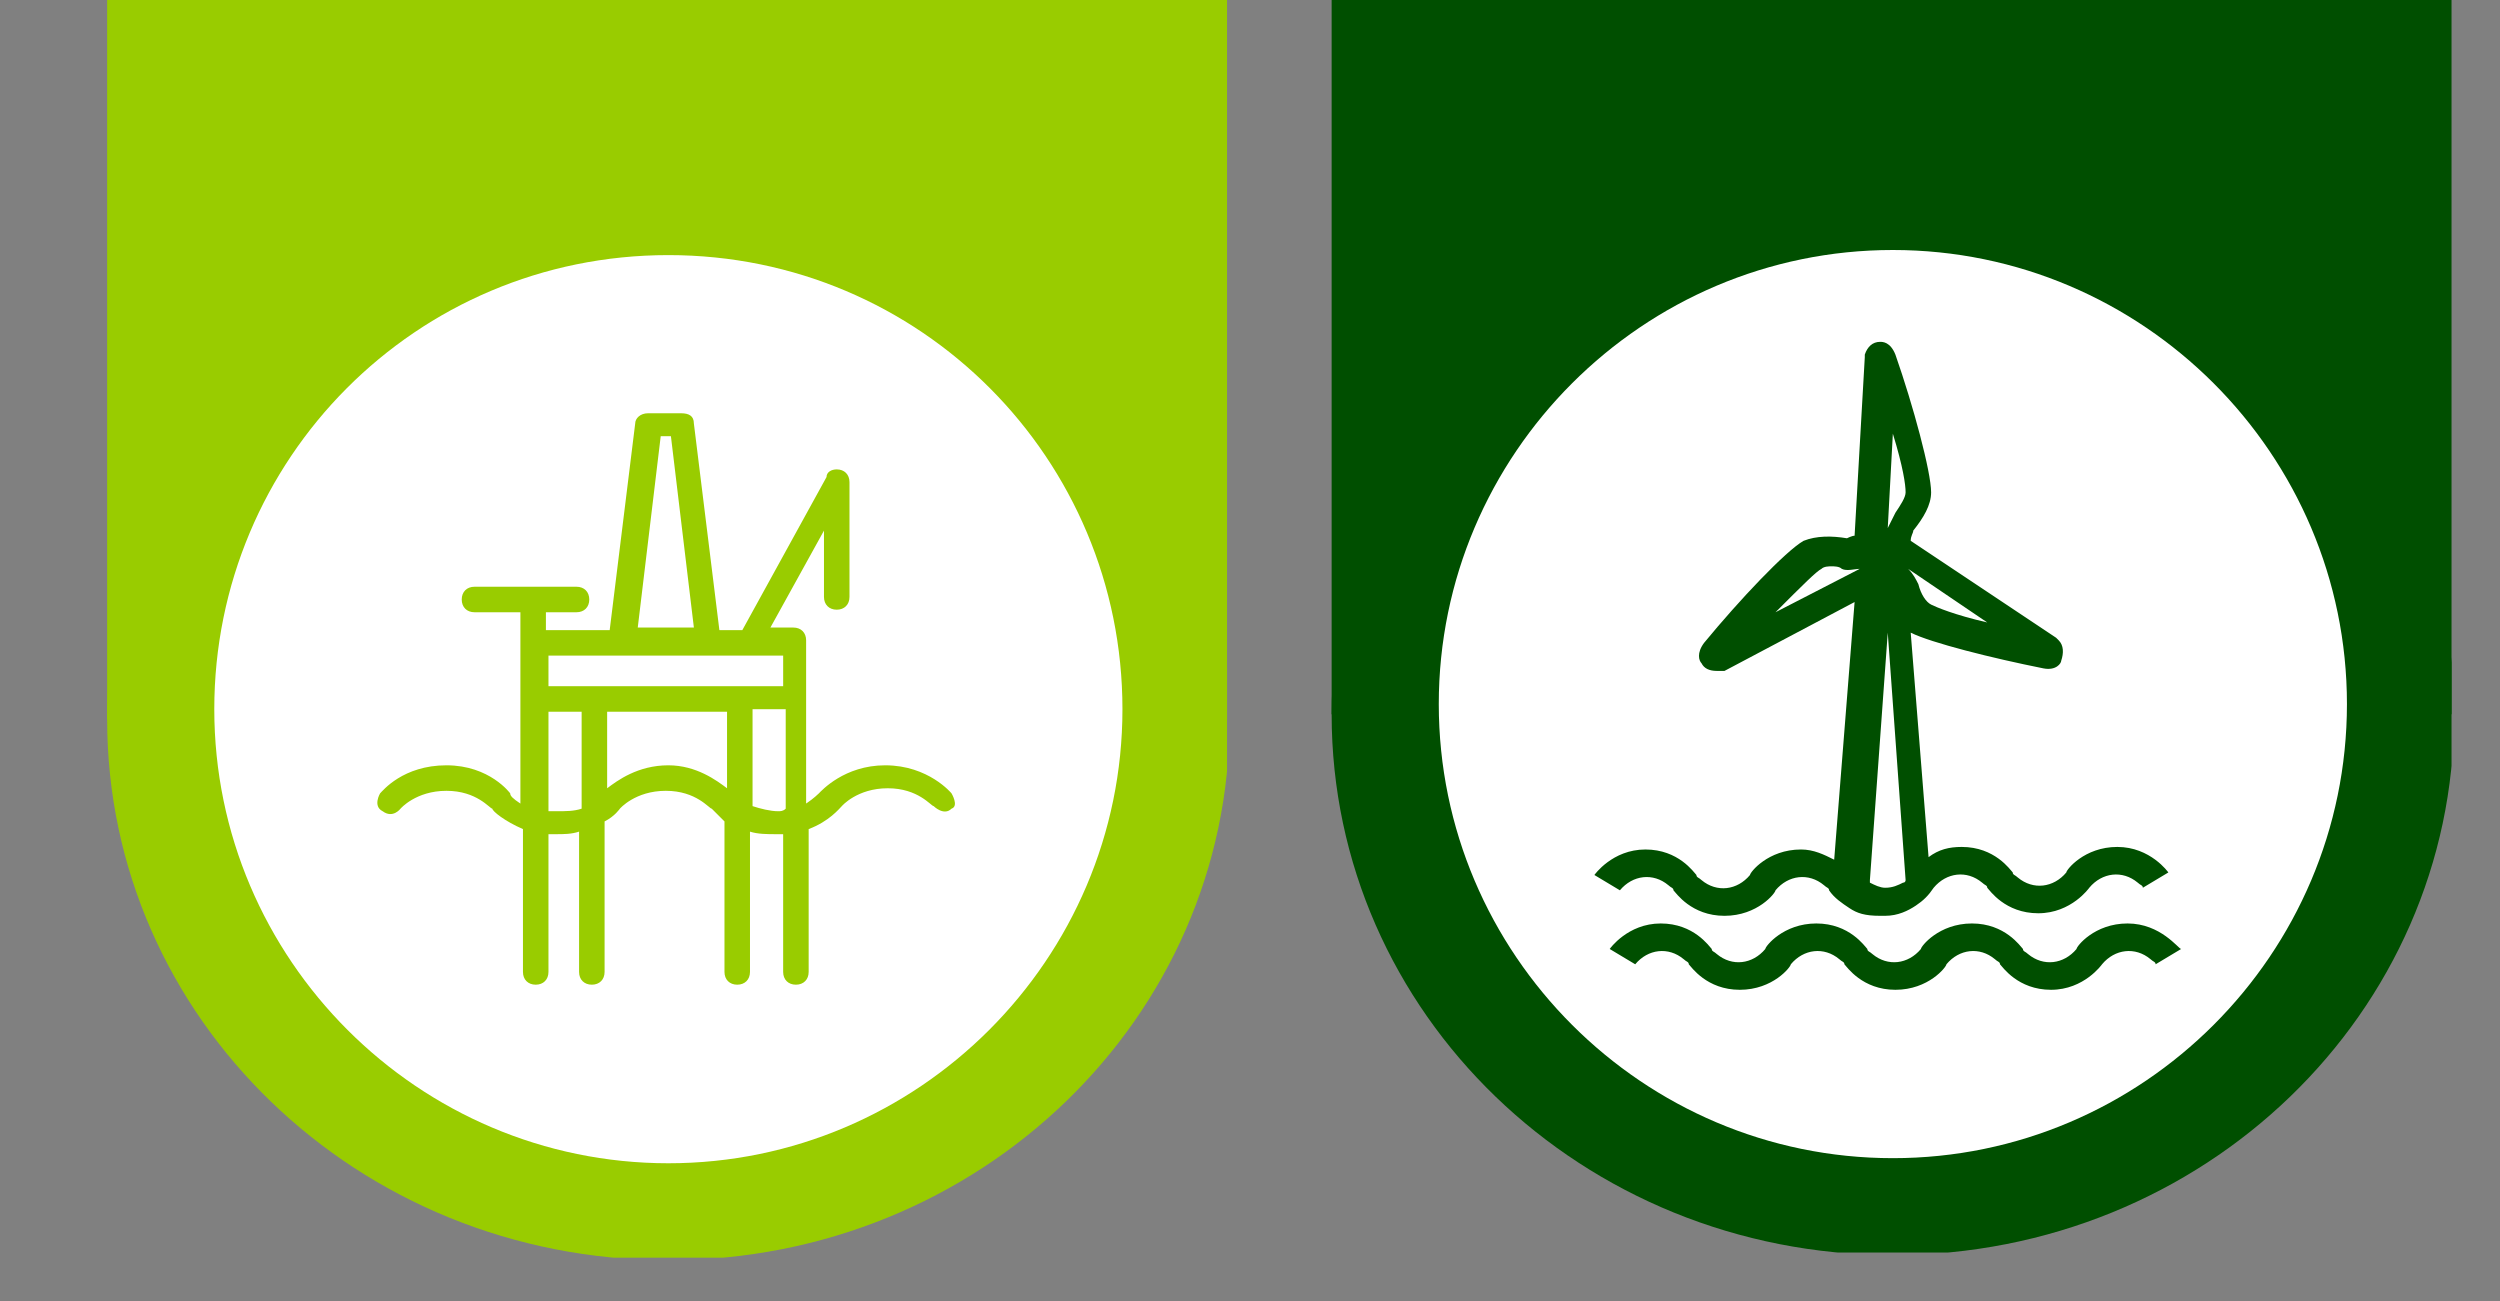
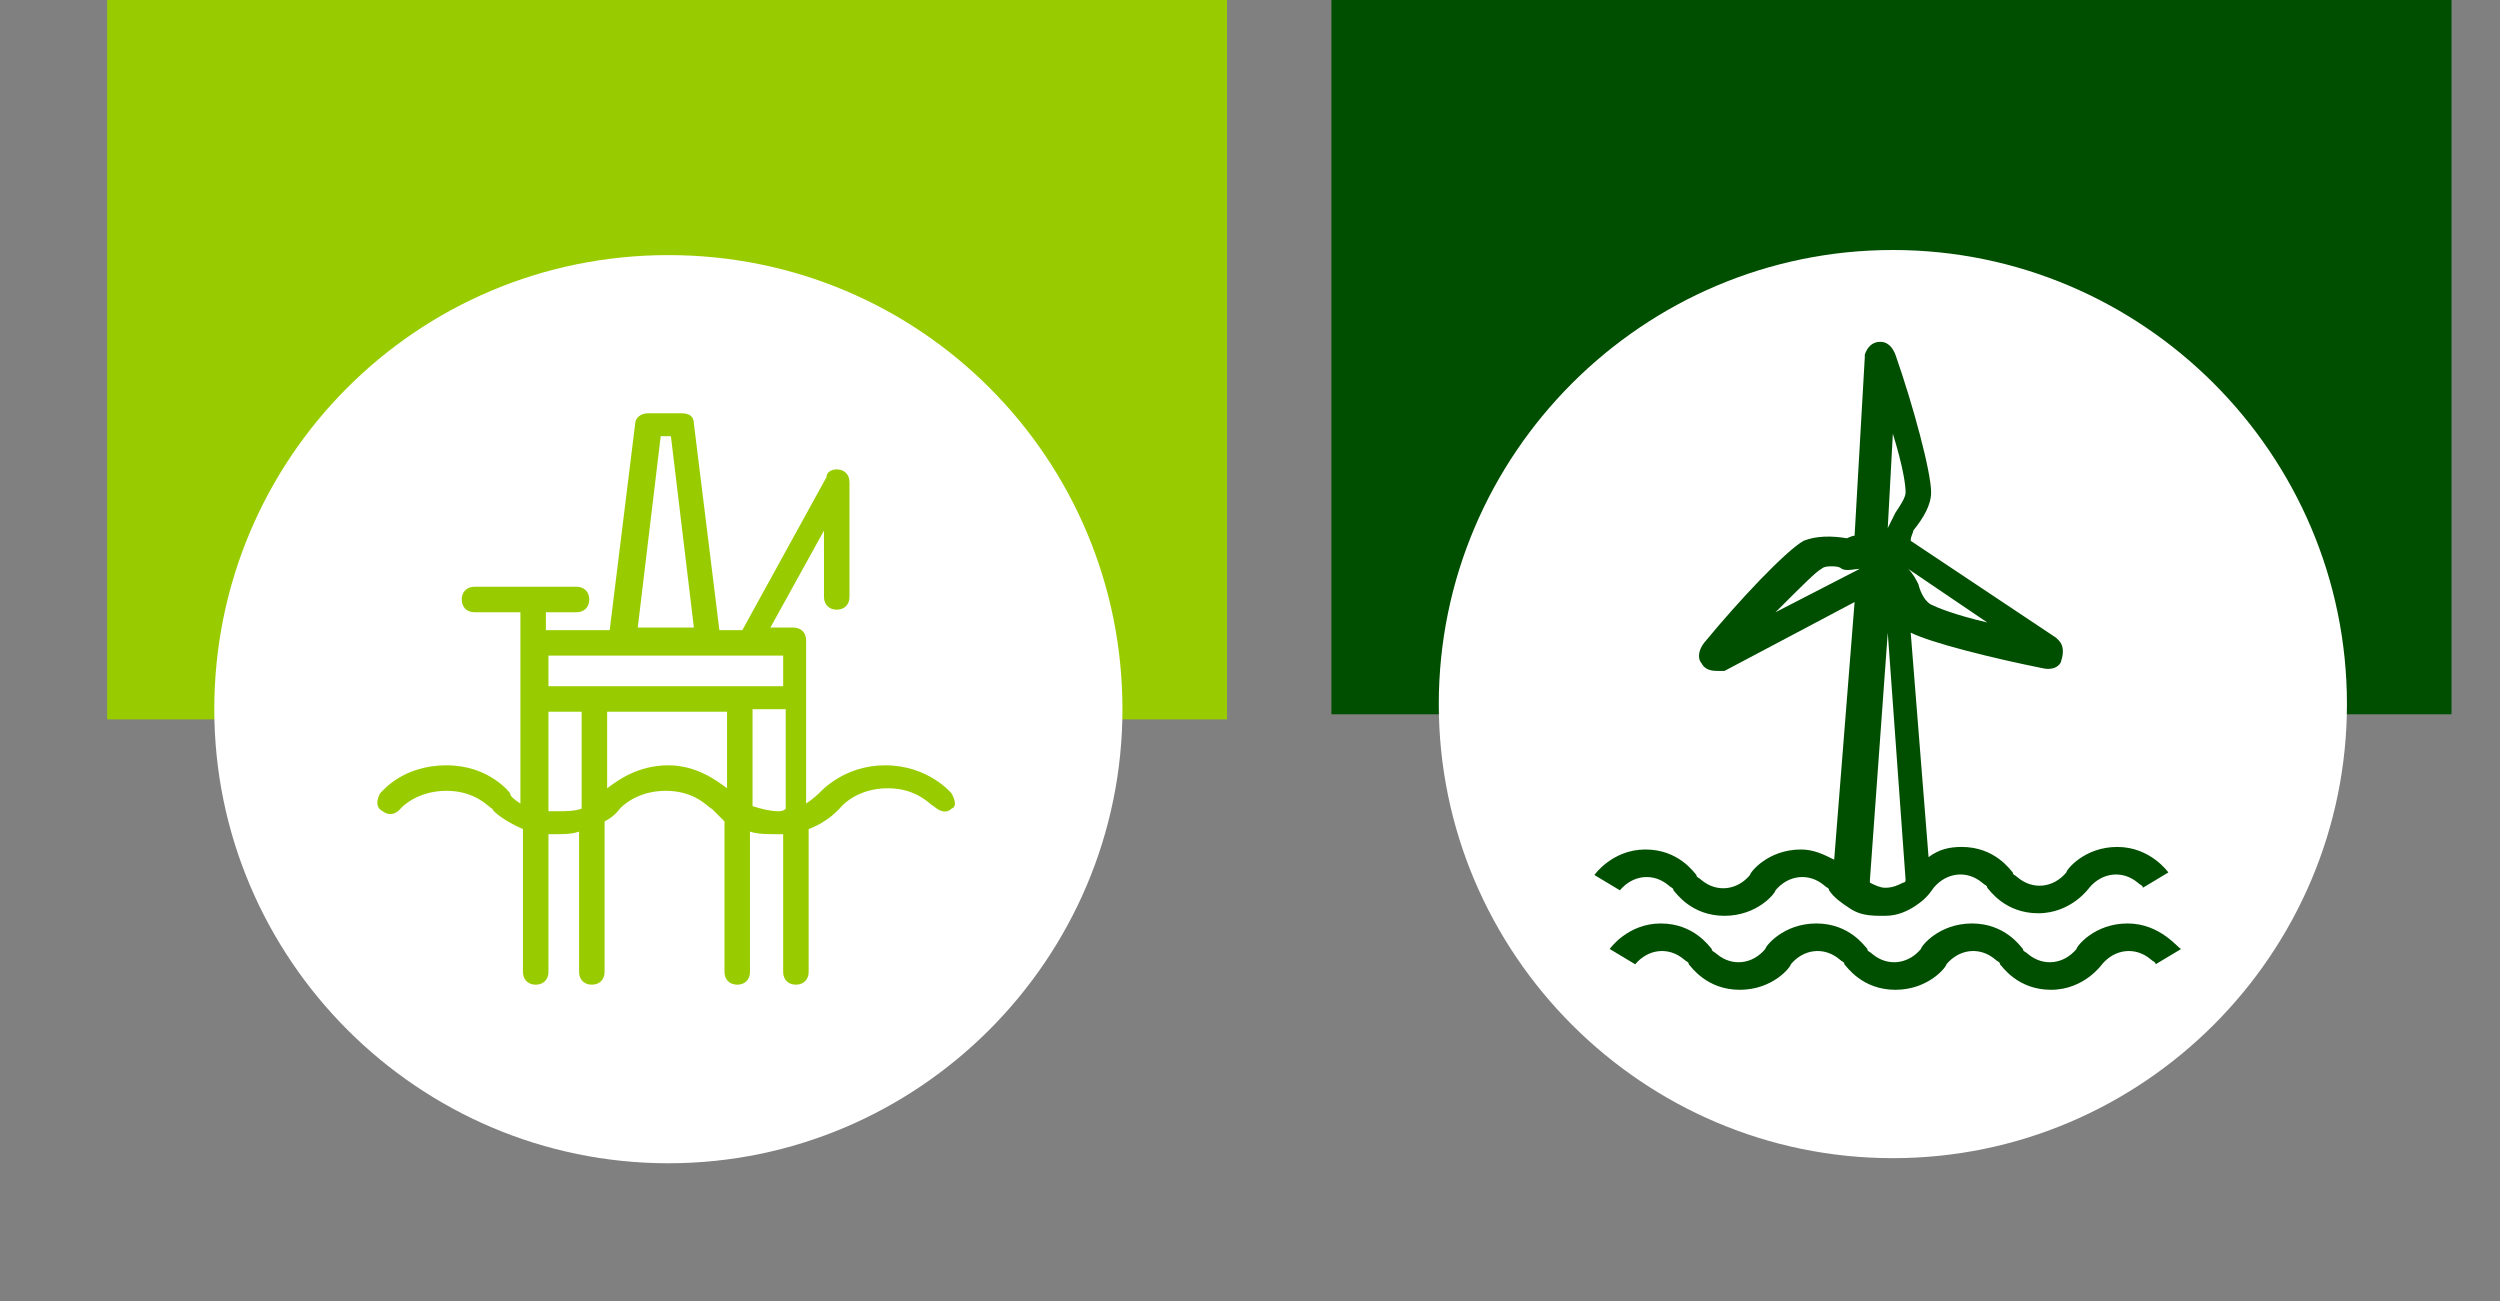
<svg xmlns="http://www.w3.org/2000/svg" xmlns:xlink="http://www.w3.org/1999/xlink" version="1.1" id="Layer_1" x="0px" y="0px" width="98px" height="51px" viewBox="0 0 98 51" enable-background="new 0 0 98 51" xml:space="preserve">
  <rect x="0" y="0" width="98" height="51" fill="#808080" stroke="none" />
  <g>
    <defs>
-       <rect id="SVGID_1_" x="4.2" y="-0.3" width="43.9" height="49.6" />
-     </defs>
+       </defs>
    <clipPath id="SVGID_00000147215863281374182610000000502801432952444573_">
      <use xlink:href="#SVGID_1_" overflow="visible" />
    </clipPath>
    <path clip-path="url(#SVGID_00000147215863281374182610000000502801432952444573_)" fill="#99CC00" d="M4.2,28.2   c0,11.7,9.8,21.2,22,21.2s22-9.5,22-21.2S38.3,7,26.2,7S4.2,16.5,4.2,28.2" />
  </g>
  <rect x="4.2" y="-0.3" fill="#99CC00" width="43.9" height="28.5" />
  <g>
    <defs>
      <rect id="SVGID_00000150796674128219611600000001096469260020245428_" x="8.4" y="10" width="35.6" height="35.6" />
    </defs>
    <clipPath id="SVGID_00000160189107344561846140000014773029023290927000_">
      <use xlink:href="#SVGID_00000150796674128219611600000001096469260020245428_" overflow="visible" />
    </clipPath>
    <path clip-path="url(#SVGID_00000160189107344561846140000014773029023290927000_)" fill="#FFFFFF" d="M8.4,27.8   c0,9.8,8,17.8,17.8,17.8S44,37.6,44,27.8S36.1,10,26.2,10S8.4,18,8.4,27.8" />
  </g>
  <g>
    <defs>
      <rect id="SVGID_00000160894449270428501490000010875373275913392831_" x="4.2" y="-0.3" width="43.9" height="49.6" />
    </defs>
    <clipPath id="SVGID_00000015339371350433440350000000398262965218324138_">
      <use xlink:href="#SVGID_00000160894449270428501490000010875373275913392831_" overflow="visible" />
    </clipPath>
    <path clip-path="url(#SVGID_00000015339371350433440350000000398262965218324138_)" fill="#99CC00" d="M37.3,31.1   c0,0-0.9-1.1-2.6-1.1c-1.6,0-2.5,1-2.6,1.1c0,0-0.2,0.2-0.5,0.4v-6.4c0-0.3-0.2-0.5-0.5-0.5h-0.9l2.1-3.8v2.6   c0,0.3,0.2,0.5,0.5,0.5c0.3,0,0.5-0.2,0.5-0.5v-4.5c0-0.3-0.2-0.5-0.5-0.5c-0.2,0-0.4,0.1-0.4,0.3l-3.3,6h-0.9l-1-8.1   c0-0.3-0.2-0.4-0.5-0.4h-1.3c-0.3,0-0.5,0.2-0.5,0.4l-1,8.1h-2.5v-0.7h1.2c0.3,0,0.5-0.2,0.5-0.5c0-0.3-0.2-0.5-0.5-0.5h0h-4   c-0.3,0-0.5,0.2-0.5,0.5c0,0.3,0.2,0.5,0.5,0.5h1.8v1.2v0v0v6.3c-0.3-0.2-0.4-0.3-0.4-0.4C20,31.1,19.2,30,17.5,30   c-1.7,0-2.5,1-2.6,1.1c0,0-0.3,0.5,0.1,0.7c0.4,0.3,0.7-0.1,0.7-0.1l0,0c0,0,0.6-0.7,1.8-0.7c1.2,0,1.7,0.7,1.8,0.7   c0,0.1,0.5,0.5,1.2,0.8v5.6c0,0.3,0.2,0.5,0.5,0.5c0.3,0,0.5-0.2,0.5-0.5v-5.4c0.1,0,0.2,0,0.3,0c0.3,0,0.6,0,0.9-0.1v5.5   c0,0.3,0.2,0.5,0.5,0.5c0.3,0,0.5-0.2,0.5-0.5v-5.9c0.4-0.2,0.6-0.5,0.6-0.5c0,0,0.6-0.7,1.8-0.7c1.2,0,1.7,0.7,1.8,0.7   c0,0,0.2,0.2,0.5,0.5v5.9c0,0.3,0.2,0.5,0.5,0.5c0.3,0,0.5-0.2,0.5-0.5v-5.5c0.3,0.1,0.7,0.1,1,0.1c0.1,0,0.2,0,0.3,0v5.4   c0,0.3,0.2,0.5,0.5,0.5c0.3,0,0.5-0.2,0.5-0.5v-5.6c0.8-0.3,1.2-0.8,1.3-0.9c0,0,0.6-0.7,1.8-0.7c1.2,0,1.7,0.7,1.8,0.7l0,0   c0,0,0.4,0.4,0.7,0.1C37.6,31.6,37.3,31.1,37.3,31.1 M30.7,26.9h-9.2v-1.2h9.2V26.9z M25.9,17.1h0.4l0.9,7.5H25L25.9,17.1z    M21.8,31.8c-0.1,0-0.2,0-0.3,0v-3.9h1.3v3.8C22.5,31.8,22.2,31.8,21.8,31.8 M26.2,30c-1.2,0-2,0.6-2.4,0.9v-3h4.7v3   C28.1,30.6,27.3,30,26.2,30 M30.5,31.8c-0.3,0-0.7-0.1-1-0.2v-3.8h1.3v3.9C30.7,31.8,30.6,31.8,30.5,31.8" />
  </g>
  <g>
    <defs>
      <rect id="SVGID_00000031190741255629340150000015818798227471462284_" x="52.2" y="-0.5" width="43.9" height="49.6" />
    </defs>
    <clipPath id="SVGID_00000001640972362763645810000014987240996024387761_">
      <use xlink:href="#SVGID_00000031190741255629340150000015818798227471462284_" overflow="visible" />
    </clipPath>
-     <path clip-path="url(#SVGID_00000001640972362763645810000014987240996024387761_)" fill="#004F00" d="M52.2,28   c0,11.7,9.8,21.2,22,21.2s22-9.5,22-21.2s-9.8-21.2-22-21.2S52.2,16.3,52.2,28" />
+     <path clip-path="url(#SVGID_00000001640972362763645810000014987240996024387761_)" fill="#004F00" d="M52.2,28   s22-9.5,22-21.2s-9.8-21.2-22-21.2S52.2,16.3,52.2,28" />
  </g>
  <rect x="52.2" y="-0.5" fill="#004F00" width="43.9" height="28.5" />
  <g>
    <defs>
      <rect id="SVGID_00000144328824016040002810000017012635308446081715_" x="56.4" y="9.8" width="35.6" height="35.6" />
    </defs>
    <clipPath id="SVGID_00000046308526262215936710000011242241452456132736_">
      <use xlink:href="#SVGID_00000144328824016040002810000017012635308446081715_" overflow="visible" />
    </clipPath>
    <path clip-path="url(#SVGID_00000046308526262215936710000011242241452456132736_)" fill="#FFFFFF" d="M56.4,27.6   c0,9.8,8,17.8,17.8,17.8c9.8,0,17.8-8,17.8-17.8s-8-17.8-17.8-17.8C64.4,9.8,56.4,17.8,56.4,27.6" />
  </g>
  <g>
    <defs>
      <rect id="SVGID_00000146465946272928729660000015542214984956350138_" x="52.2" y="-0.5" width="43.9" height="49.6" />
    </defs>
    <clipPath id="SVGID_00000002365090240543966870000013243156376059363204_">
      <use xlink:href="#SVGID_00000146465946272928729660000015542214984956350138_" overflow="visible" />
    </clipPath>
    <path clip-path="url(#SVGID_00000002365090240543966870000013243156376059363204_)" fill="#004F00" d="M83.4,36.2c-1.3,0-2,0.9-2,1   c-0.5,0.6-1.3,0.7-1.9,0.2c-0.1-0.1-0.2-0.1-0.2-0.2c-0.1-0.1-0.7-1-2-1c-1.3,0-2,0.9-2,1c-0.5,0.6-1.3,0.7-1.9,0.2   c-0.1-0.1-0.2-0.1-0.2-0.2c-0.1-0.1-0.7-1-2-1s-2,0.9-2,1c-0.5,0.6-1.3,0.7-1.9,0.2c-0.1-0.1-0.2-0.1-0.2-0.2c-0.1-0.1-0.7-1-2-1   c-1.3,0-2,1-2,1l1,0.6l0,0c0.5-0.6,1.3-0.7,1.9-0.2c0.1,0.1,0.2,0.1,0.2,0.2c0.1,0.1,0.7,1,2,1c1.3,0,2-0.9,2-1   c0.5-0.6,1.3-0.7,1.9-0.2c0.1,0.1,0.2,0.1,0.2,0.2c0.1,0.1,0.7,1,2,1c1.3,0,2-0.9,2-1c0.5-0.6,1.3-0.7,1.9-0.2   c0.1,0.1,0.2,0.1,0.2,0.2c0.1,0.1,0.7,1,2,1c1.3,0,2-1,2-1c0.5-0.6,1.3-0.7,1.9-0.2c0.1,0.1,0.2,0.1,0.2,0.2l0,0l1-0.6   C85.4,37.2,84.7,36.2,83.4,36.2" />
    <path clip-path="url(#SVGID_00000002365090240543966870000013243156376059363204_)" fill="#004F00" d="M63.5,34.9   c0.5-0.6,1.3-0.7,1.9-0.2c0.1,0.1,0.2,0.1,0.2,0.2c0.1,0.1,0.7,1,2,1c1.3,0,2-0.9,2-1c0.5-0.6,1.3-0.7,1.9-0.2   c0.1,0.1,0.2,0.1,0.2,0.2c0.2,0.3,0.5,0.5,0.8,0.7c0.3,0.2,0.6,0.3,1.2,0.3c0,0,0.1,0,0.1,0h0c0,0,0.1,0,0.1,0   c0.5,0,0.9-0.2,1.2-0.4c0.3-0.2,0.5-0.4,0.7-0.7c0.5-0.6,1.3-0.7,1.9-0.2c0.1,0.1,0.2,0.1,0.2,0.2c0.1,0.1,0.7,1,2,1c1.3,0,2-1,2-1   c0.5-0.6,1.3-0.7,1.9-0.2c0.1,0.1,0.2,0.1,0.2,0.2l0,0l1-0.6c0,0-0.7-1-2-1c-1.3,0-2,0.9-2,1c-0.5,0.6-1.3,0.7-1.9,0.2   c-0.1-0.1-0.2-0.1-0.2-0.2c-0.1-0.1-0.7-1-2-1c-0.5,0-0.9,0.1-1.3,0.4l-0.7-8.8c0.8,0.4,3.2,1,5.2,1.4c0.5,0.1,0.7-0.2,0.7-0.3   c0.1-0.3,0.1-0.6-0.1-0.8c0,0-0.1-0.1-0.1-0.1l-5.7-3.8c0-0.2,0.1-0.3,0.1-0.4c0.4-0.5,0.7-1,0.7-1.5c0-0.8-0.7-3.4-1.4-5.4   c-0.2-0.5-0.5-0.5-0.6-0.5c-0.3,0-0.5,0.2-0.6,0.5c0,0,0,0.1,0,0.1l-0.4,7c-0.1,0-0.3,0.1-0.3,0.1c-0.6-0.1-1.2-0.1-1.7,0.1   c-0.7,0.4-2.5,2.3-3.9,4c-0.3,0.4-0.2,0.7-0.1,0.8c0.1,0.2,0.3,0.3,0.6,0.3c0.1,0,0.1,0,0.2,0c0,0,0.1,0,0.1,0l5.1-2.7l-0.8,10.1   c-0.4-0.2-0.8-0.4-1.3-0.4c-1.3,0-2,0.9-2,1c-0.5,0.6-1.3,0.7-1.9,0.2c-0.1-0.1-0.2-0.1-0.2-0.2c-0.1-0.1-0.7-1-2-1c-1.3,0-2,1-2,1   L63.5,34.9L63.5,34.9z M73.3,34.5l0.7-9.7l0.7,9.7c0,0,0,0.1-0.1,0.1c-0.2,0.1-0.4,0.2-0.7,0.2h0c-0.2,0-0.4-0.1-0.6-0.2   C73.3,34.6,73.3,34.6,73.3,34.5L73.3,34.5z M77.9,24.4c-1.3-0.3-2-0.6-2.2-0.7c-0.2-0.1-0.4-0.4-0.5-0.8c-0.1-0.2-0.2-0.4-0.4-0.6   L77.9,24.4z M74.2,17c0.4,1.3,0.5,2,0.5,2.3c0,0.2-0.2,0.5-0.4,0.8c-0.1,0.2-0.2,0.4-0.3,0.6L74.2,17z M71.4,22.3   c0.1-0.1,0.3-0.1,0.4-0.1c0.1,0,0.3,0,0.4,0.1c0.2,0.1,0.5,0,0.7,0l-3.3,1.7C70.7,22.9,71.2,22.4,71.4,22.3" />
  </g>
  <g>
</g>
  <g>
</g>
  <g>
</g>
  <g>
</g>
  <g>
</g>
  <g>
</g>
  <g>
</g>
  <g>
</g>
  <g>
</g>
  <g>
</g>
  <g>
</g>
  <g>
</g>
  <g>
</g>
  <g>
</g>
  <g>
</g>
</svg>